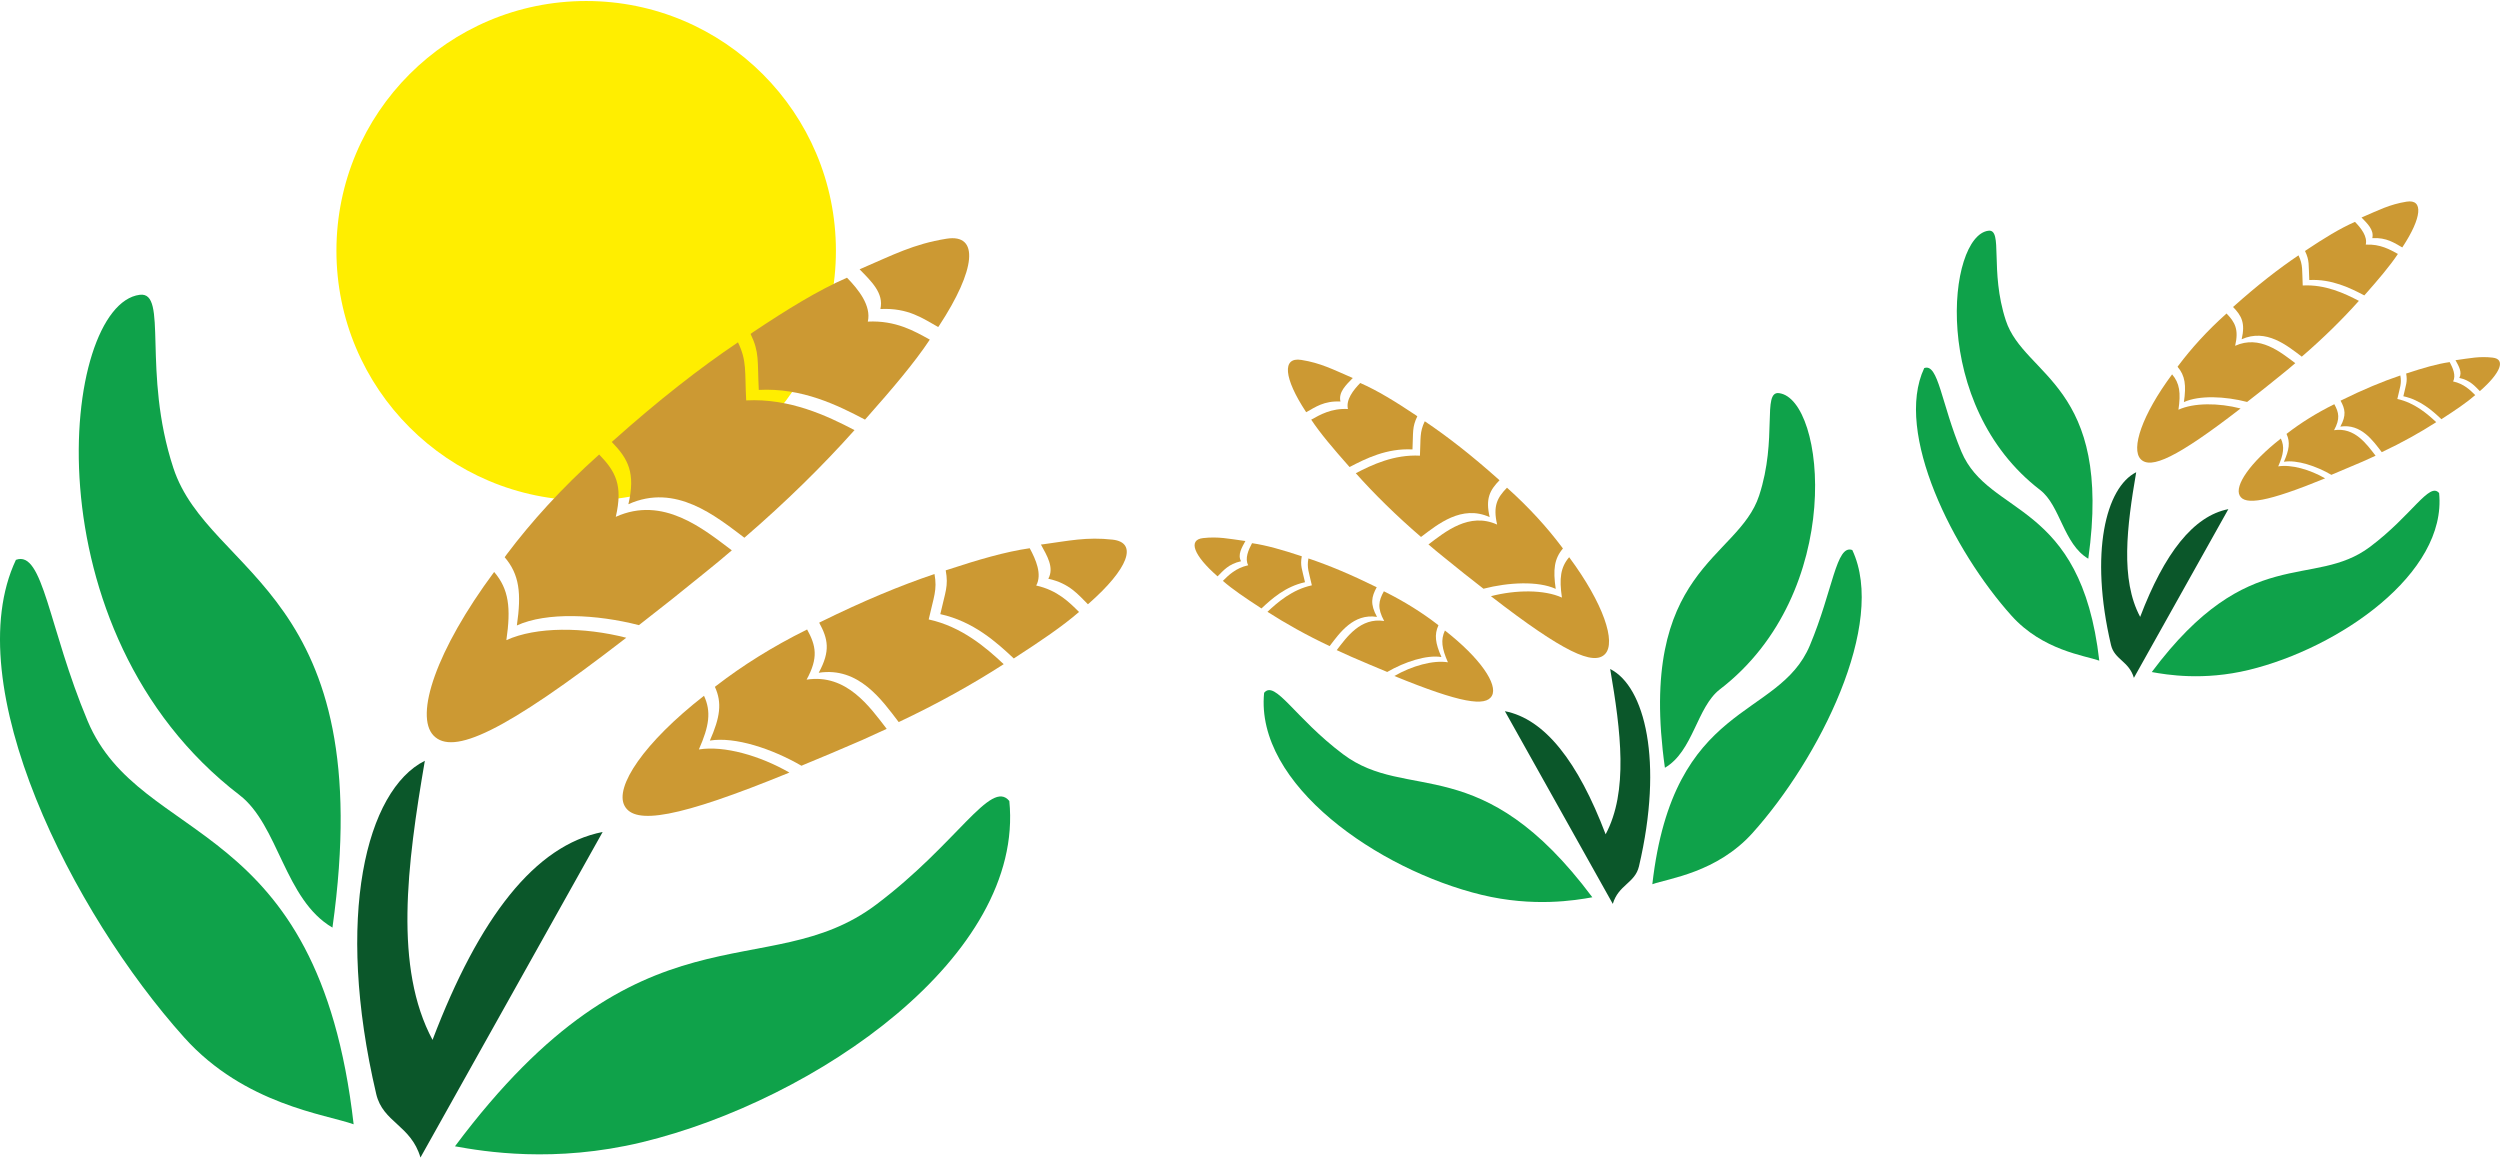
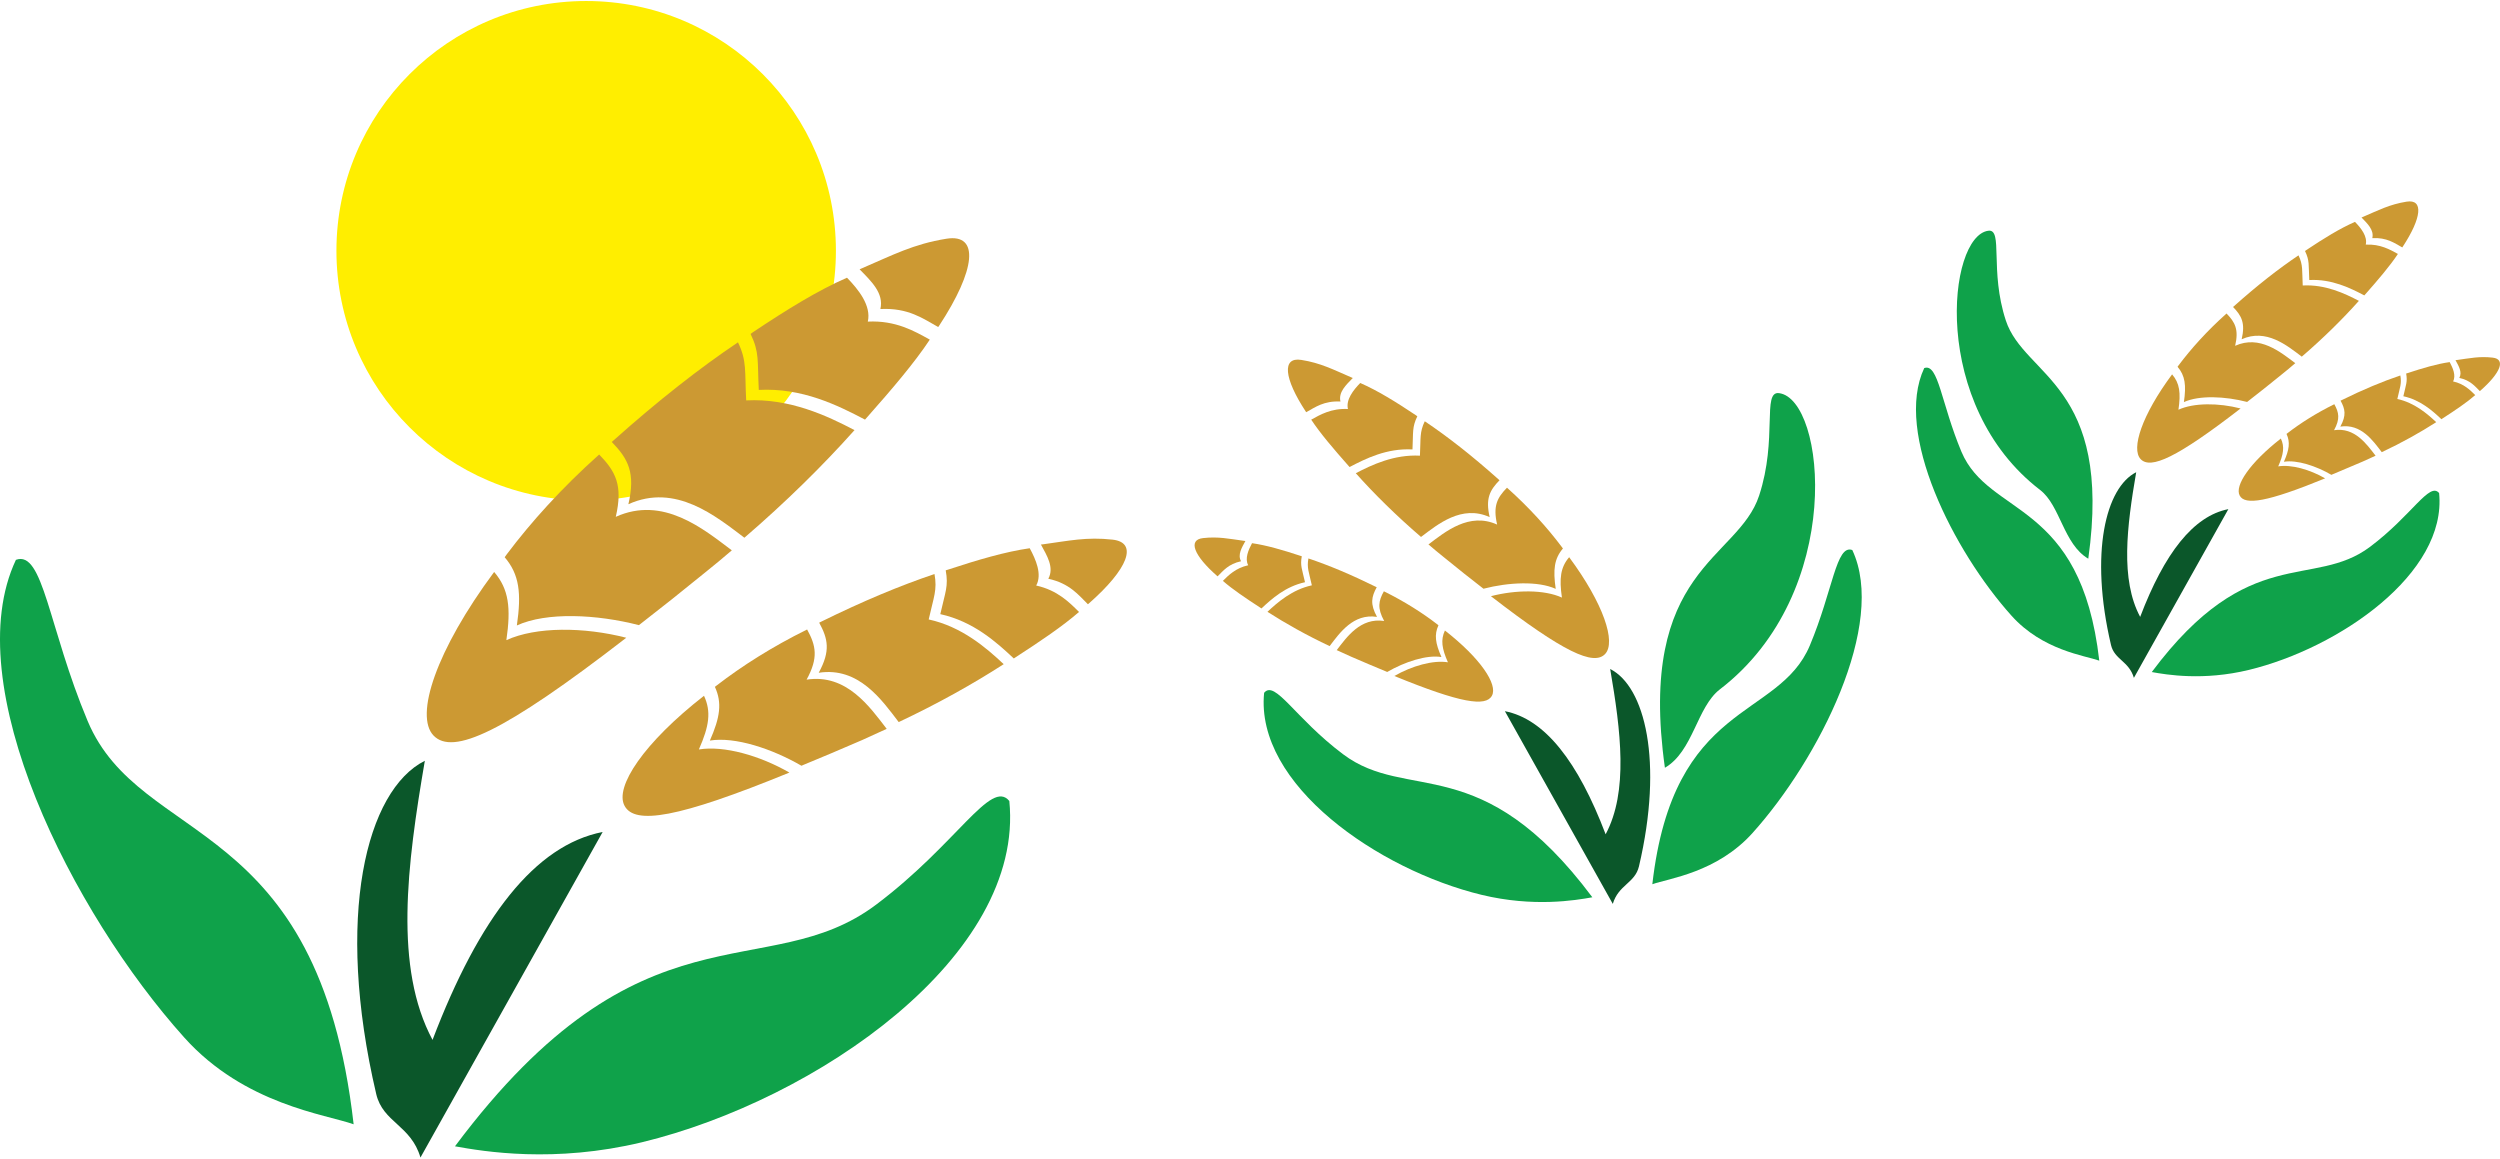
<svg xmlns="http://www.w3.org/2000/svg" xml:space="preserve" width="779px" height="361px" version="1.1" style="shape-rendering:geometricPrecision; text-rendering:geometricPrecision; image-rendering:optimizeQuality; fill-rule:evenodd; clip-rule:evenodd" viewBox="0 0 697.62 322.72">
  <defs>
    <style type="text/css">
   
    .fil3 {fill:none}
    .fil2 {fill:#0B572A}
    .fil1 {fill:#0FA24A}
    .fil4 {fill:#CC9933}
    .fil0 {fill:#FFEE00}
   
  </style>
  </defs>
  <g id="Vrstva_x0020_1">
    <circle class="fil0" cx="163.57" cy="69.69" r="69.69" />
-     <path class="fil1" d="M92.77 258.56c-13.37,-7.79 -15.02,-28.61 -25.93,-36.98 -59.47,-45.63 -49.84,-136.8 -27.85,-139.6 8.06,-1.03 0.56,21.44 9.38,48.31 9.96,30.37 57.6,34.25 44.4,128.27l0 0z" />
    <path class="fil1" d="M98.68 313.45c-7.67,-2.76 -30.44,-5.47 -47.24,-24.19 -31.32,-34.86 -63.41,-98.49 -47,-133.32 7.62,-2.82 9.07,18.87 20.01,44.96 14.85,35.33 64.33,25.65 74.23,112.55z" />
    <path class="fil1" d="M126.96 319.59c8.01,1.45 27.76,4.77 52.21,-1.14 48.62,-11.78 106.8,-51.94 102.48,-95.22 -5.17,-6.28 -14.54,11.91 -37.15,28.91 -30.61,23.05 -65.22,-2.62 -117.54,67.45l0 0z" />
    <path class="fil2" d="M118.55 212.01c-5.02,29.3 -8.62,57.77 2.15,77.89 13.04,-34.27 28.64,-54.34 47.47,-58.02l-50.84 90.84c-2.66,-9.05 -10.47,-9.77 -12.34,-17.7 -11.64,-49.56 -2.79,-84.81 13.56,-93.01z" />
    <path class="fil3" d="M135.88 156.61c5.36,5.27 6.28,10.58 4.83,20.57 9.1,-4.19 25.04,-2.96 37.48,0.89" />
    <path class="fil3" d="M162.62 128.42c5.33,5.28 7.9,9.04 5.69,18.45 14.15,-6.39 26.07,4.8 34.02,10.58" />
    <path class="fil3" d="M200.77 98.42c3.04,5.86 2.32,8.4 2.76,17.14 15.16,-0.81 27.69,7.06 35.34,10.96" />
    <path class="fil3" d="M228.71 79.53c3.21,3.18 9.48,8.99 8.17,14.62 9.13,-0.47 14.77,3.8 19.34,6.14" />
    <g id="_105553181291744">
      <path class="fil4" d="M137.89 159.32c-16.24,21.9 -22.24,40.1 -16.91,45.65 5.36,5.56 19.37,-0.67 53.78,-27.29 -11.81,-3.04 -25.17,-3.13 -33.46,0.67 1.31,-9.02 0.7,-14.23 -3.41,-19.03l0 0z" />
      <path class="fil4" d="M239.87 74.87l0.81 -0.36c8.37,-3.58 14.2,-6.7 23.44,-8.18 9.24,-1.48 8.21,8.65 -2.09,24.33l-0.23 0.31c-4.24,-2.34 -8.31,-5.41 -16.13,-5.02 1.04,-4.44 -2.62,-7.82 -5.8,-11.08l0 0z" />
      <path class="fil4" d="M209.45 92.9l0.7 -0.51c9.37,-6.25 18.05,-11.63 26.2,-15.18 3.19,3.27 6.84,7.82 5.81,12.25 7.81,-0.39 13.06,2.68 17.3,5.03 -4.3,6.5 -10.6,13.87 -17.47,21.63l-0.61 0.69c-7.62,-3.99 -17.5,-8.93 -29.64,-8.29 -0.42,-8.26 0.22,-10.41 -2.29,-15.62l0 0z" />
      <path class="fil4" d="M207.72 149.77c-7.93,-5.97 -19.17,-15.32 -32.37,-9.35 2.03,-8.73 -0.03,-12.64 -4.64,-17.38l0.45 -0.39c12.56,-11.22 24.11,-20.24 34.77,-27.41 2.52,5.22 1.87,7.95 2.29,16.21 12.14,-0.64 22.61,4.3 30.23,8.29 -8.68,9.74 -19.15,20.07 -30.73,30.03z" />
      <path class="fil4" d="M167.09 126.64c-10.39,9.29 -18.93,18.78 -25.68,27.76l-0.58 0.81c4.1,4.81 4.71,10.02 3.4,19.04 8.29,-3.8 22.24,-3.13 34.05,-0.09l0.61 -0.47c5.44,-4.21 11.39,-8.93 17.86,-14.21 2.54,-2.03 5.03,-4.1 7.46,-6.19l0 0c-7.93,-5.97 -19.18,-15.32 -32.38,-9.35 2.04,-8.76 -0.02,-12.64 -4.63,-17.39l-0.11 0.09 0 0z" />
    </g>
    <g id="_105553181278944">
      <path class="fil4" d="M196.45 193.87c-16.75,13.06 -25.04,25.45 -22.16,30.72 2.84,5.28 14.65,3.55 45.99,-9.29 -8.23,-4.74 -18.25,-7.59 -25.26,-6.45 2.88,-6.5 3.49,-10.55 1.43,-14.98l0 0z" />
      <path class="fil4" d="M290.47 151.67l0.69 -0.08c7.01,-0.95 12.06,-2.1 19.29,-1.29 7.23,0.81 4.35,8.21 -6.64,17.84l-0.23 0.19c-2.68,-2.65 -5.1,-5.8 -11.05,-7.12 1.7,-3.12 -0.36,-6.41 -2.06,-9.54z" />
      <path class="fil4" d="M263.9 158.87l0.64 -0.2c8.32,-2.73 15.96,-4.99 22.8,-5.97 1.7,3.13 3.52,7.29 1.81,10.41 5.95,1.31 9.27,4.72 11.95,7.37 -4.58,3.99 -10.83,8.2 -17.61,12.59l-0.59 0.39c-4.88,-4.58 -11.27,-10.33 -20.51,-12.37 1.4,-6.28 2.32,-7.75 1.51,-12.22l0 0z" />
      <path class="fil4" d="M250.78 201.21c-4.69,-6.14 -11.16,-15.49 -22.32,-13.76 3.34,-6.11 2.59,-9.46 0.13,-13.98l0.4 -0.2c11.77,-5.8 22.29,-10.19 31.78,-13.37 0.81,4.47 -0.22,6.37 -1.62,12.67 9.24,2.01 16.05,7.9 20.93,12.48 -8.53,5.5 -18.5,11.08 -29.3,16.16l0 0z" />
      <path class="fil4" d="M225.13 175.42c-9.71,4.8 -18.11,10.16 -25.03,15.49l-0.61 0.47c2.06,4.47 1.45,8.52 -1.4,14.99 7.01,-1.14 17.33,2.26 25.56,7.03l0.56 -0.25c4.94,-2.04 10.39,-4.32 16.36,-6.92 2.31,-1.03 4.6,-2.07 6.86,-3.13l0 0c-4.71,-6.11 -11.19,-15.46 -22.35,-13.73 3.35,-6.14 2.62,-9.48 0.14,-14.01l-0.09 0.06 0 0z" />
    </g>
    <path class="fil3" d="M137.84 158.34c5.33,5.27 4.32,8.85 2.87,18.84 9.1,-4.19 22.13,-4.33 34.55,-0.48" />
    <g id="_2269322830336">
      <path class="fil1" d="M464.59 213.96c7.91,-4.61 8.89,-16.93 15.35,-21.89 35.21,-27.02 29.51,-81 16.49,-82.65 -4.78,-0.61 -0.33,12.69 -5.55,28.6 -5.9,17.98 -34.11,20.27 -26.29,75.94l0 0z" />
      <path class="fil1" d="M461.08 246.46c4.55,-1.63 18.03,-3.23 27.98,-14.32 18.54,-20.64 37.54,-58.31 27.82,-78.94 -4.51,-1.66 -5.37,11.18 -11.84,26.62 -8.79,20.92 -38.09,15.19 -43.96,66.64z" />
      <path class="fil1" d="M444.34 250.1c-4.74,0.86 -16.44,2.82 -30.91,-0.68 -28.79,-6.97 -63.24,-30.75 -60.68,-56.38 3.06,-3.71 8.61,7.06 22,17.12 18.12,13.65 38.61,-1.55 69.59,39.94l0 0z" />
      <path class="fil2" d="M449.32 186.4c2.97,17.35 5.1,34.2 -1.27,46.12 -7.72,-20.29 -16.96,-32.17 -28.11,-34.35l30.11 53.78c1.57,-5.35 6.19,-5.78 7.3,-10.48 6.89,-29.34 1.65,-50.21 -8.03,-55.07z" />
      <path class="fil3" d="M439.06 153.6c-3.18,3.12 -3.72,6.26 -2.86,12.18 -5.39,-2.48 -14.82,-1.75 -22.19,0.53" />
      <path class="fil3" d="M423.23 136.91c-3.16,3.13 -4.68,5.36 -3.37,10.92 -8.38,-3.78 -15.44,2.85 -20.14,6.27" />
      <path class="fil3" d="M400.64 119.15c-1.8,3.47 -1.37,4.97 -1.64,10.14 -8.97,-0.47 -16.39,4.19 -20.91,6.5" />
      <path class="fil3" d="M384.1 107.96c-1.9,1.89 -5.62,5.32 -4.84,8.66 -5.4,-0.28 -8.74,2.25 -11.45,3.64" />
      <g id="_105553181291744_0">
        <path class="fil4" d="M437.87 155.2c9.61,12.97 13.17,23.75 10.01,27.04 -3.17,3.28 -11.47,-0.4 -31.84,-16.16 6.99,-1.81 14.9,-1.86 19.81,0.39 -0.77,-5.33 -0.41,-8.42 2.02,-11.27l0 0z" />
        <path class="fil4" d="M377.49 105.2l-0.48 -0.21c-4.96,-2.12 -8.41,-3.97 -13.88,-4.84 -5.47,-0.88 -4.86,5.12 1.24,14.41l0.13 0.18c2.51,-1.39 4.93,-3.21 9.55,-2.98 -0.61,-2.62 1.56,-4.62 3.44,-6.56l0 0z" />
        <path class="fil4" d="M395.5 115.88l-0.41 -0.3c-5.55,-3.7 -10.69,-6.89 -15.52,-8.99 -1.88,1.93 -4.05,4.63 -3.43,7.26 -4.63,-0.24 -7.74,1.58 -10.25,2.97 2.54,3.85 6.28,8.21 10.34,12.81l0.37 0.41c4.51,-2.36 10.36,-5.29 17.55,-4.91 0.24,-4.89 -0.14,-6.16 1.35,-9.25l0 0z" />
        <path class="fil4" d="M396.53 149.55c4.69,-3.53 11.35,-9.07 19.16,-5.53 -1.2,-5.17 0.02,-7.49 2.75,-10.3l-0.27 -0.23c-7.43,-6.64 -14.27,-11.98 -20.59,-16.22 -1.48,3.09 -1.1,4.7 -1.35,9.6 -7.19,-0.38 -13.39,2.54 -17.9,4.9 5.14,5.77 11.34,11.88 18.2,17.78z" />
        <path class="fil4" d="M420.58 135.86c6.15,5.5 11.21,11.12 15.2,16.44l0.35 0.48c-2.43,2.84 -2.79,5.93 -2.01,11.26 -4.91,-2.24 -13.17,-1.85 -20.16,-0.04l-0.37 -0.29c-3.22,-2.49 -6.74,-5.28 -10.57,-8.41 -1.51,-1.2 -2.98,-2.43 -4.41,-3.66l0 0c4.69,-3.54 11.35,-9.08 19.16,-5.54 -1.2,-5.19 0.02,-7.49 2.75,-10.29l0.06 0.04 0 0.01z" />
      </g>
      <g id="_105553181278944_1">
        <path class="fil4" d="M403.2 175.66c9.92,7.73 14.82,15.07 13.12,18.19 -1.69,3.13 -8.67,2.1 -27.23,-5.5 4.87,-2.81 10.81,-4.49 14.95,-3.82 -1.7,-3.85 -2.06,-6.24 -0.84,-8.87l0 0z" />
        <path class="fil4" d="M347.53 150.68l-0.41 -0.05c-4.15,-0.56 -7.14,-1.24 -11.42,-0.76 -4.28,0.48 -2.58,4.86 3.93,10.56l0.14 0.11c1.58,-1.57 3.02,-3.44 6.54,-4.21 -1.01,-1.85 0.22,-3.8 1.22,-5.65z" />
        <path class="fil4" d="M363.26 154.94l-0.38 -0.12c-4.92,-1.62 -9.45,-2.95 -13.5,-3.53 -1,1.85 -2.08,4.31 -1.07,6.16 -3.52,0.78 -5.49,2.79 -7.07,4.36 2.71,2.37 6.41,4.86 10.42,7.46l0.35 0.23c2.89,-2.71 6.68,-6.12 12.15,-7.32 -0.83,-3.72 -1.38,-4.6 -0.9,-7.24l0 0z" />
        <path class="fil4" d="M371.03 180.01c2.78,-3.64 6.61,-9.18 13.22,-8.15 -1.98,-3.62 -1.54,-5.6 -0.08,-8.28l-0.24 -0.11c-6.97,-3.44 -13.2,-6.04 -18.82,-7.92 -0.48,2.64 0.14,3.77 0.96,7.5 -5.47,1.19 -9.5,4.68 -12.39,7.39 5.06,3.25 10.96,6.56 17.35,9.57l0 0z" />
        <path class="fil4" d="M386.22 164.74c5.75,2.84 10.72,6.01 14.82,9.17l0.36 0.28c-1.22,2.64 -0.86,5.04 0.83,8.87 -4.15,-0.67 -10.26,1.34 -15.14,4.17l-0.33 -0.15c-2.92,-1.21 -6.15,-2.56 -9.68,-4.1 -1.37,-0.61 -2.73,-1.22 -4.07,-1.85l0 0c2.79,-3.62 6.63,-9.15 13.24,-8.13 -1.98,-3.63 -1.56,-5.62 -0.08,-8.29l0.05 0.03 0 0z" />
      </g>
      <path class="fil3" d="M437.9 154.63c-3.16,3.12 -2.56,5.23 -1.7,11.15 -5.39,-2.48 -13.1,-2.56 -20.46,-0.28" />
    </g>
    <g id="_2269322836672">
      <path class="fil1" d="M582.73 155.62c-6.92,-4.04 -7.78,-14.83 -13.43,-19.17 -30.83,-23.64 -25.84,-70.9 -14.44,-72.35 4.18,-0.53 0.29,11.11 4.86,25.04 5.16,15.74 29.86,17.75 23.01,66.48l0 0z" />
      <path class="fil1" d="M585.8 184.07c-3.98,-1.43 -15.78,-2.83 -24.49,-12.54 -16.23,-18.07 -32.86,-51.04 -24.36,-69.1 3.95,-1.46 4.71,9.78 10.37,23.31 7.7,18.31 33.35,13.29 38.48,58.33z" />
      <path class="fil1" d="M600.45 187.25c4.15,0.76 14.4,2.48 27.07,-0.59 25.19,-6.1 55.35,-26.92 53.11,-49.35 -2.68,-3.26 -7.54,6.18 -19.25,14.98 -15.87,11.95 -33.81,-1.36 -60.93,34.96l0 0z" />
      <path class="fil2" d="M596.1 131.49c-2.6,15.19 -4.47,29.94 1.11,40.37 6.76,-17.76 14.84,-28.16 24.61,-30.07l-26.36 47.08c-1.37,-4.68 -5.42,-5.06 -6.39,-9.17 -6.03,-25.69 -1.45,-43.95 7.03,-48.21z" />
      <path class="fil3" d="M605.08 102.78c2.78,2.74 3.26,5.48 2.5,10.66 4.72,-2.17 12.98,-1.53 19.43,0.46" />
      <path class="fil3" d="M618.94 88.17c2.76,2.74 4.09,4.69 2.95,9.56 7.33,-3.31 13.51,2.49 17.63,5.48" />
      <path class="fil3" d="M638.71 72.62c1.58,3.04 1.2,4.36 1.43,8.88 7.86,-0.42 14.35,3.66 18.32,5.69" />
      <path class="fil3" d="M653.19 62.83c1.66,1.65 4.92,4.66 4.24,7.58 4.73,-0.25 7.65,1.97 10.02,3.18" />
      <g id="_105553181291744_2">
        <path class="fil4" d="M606.12 104.18c-8.42,11.36 -11.53,20.79 -8.76,23.67 2.78,2.88 10.04,-0.35 27.87,-14.15 -6.12,-1.58 -13.05,-1.62 -17.34,0.35 0.68,-4.67 0.36,-7.38 -1.77,-9.87l0 0z" />
        <path class="fil4" d="M658.98 60.41l0.42 -0.18c4.34,-1.85 7.36,-3.47 12.15,-4.24 4.78,-0.77 4.25,4.48 -1.09,12.61l-0.11 0.16c-2.2,-1.22 -4.31,-2.81 -8.36,-2.6 0.53,-2.3 -1.37,-4.05 -3.01,-5.75l0 0z" />
        <path class="fil4" d="M643.21 69.76l0.36 -0.26c4.86,-3.24 9.36,-6.03 13.58,-7.87 1.65,1.69 3.55,4.05 3.01,6.35 4.05,-0.2 6.77,1.39 8.97,2.6 -2.23,3.37 -5.5,7.19 -9.05,11.21l-0.32 0.36c-3.95,-2.06 -9.07,-4.62 -15.36,-4.29 -0.22,-4.28 0.11,-5.4 -1.19,-8.1l0 0z" />
        <path class="fil4" d="M642.31 99.24c-4.1,-3.1 -9.93,-7.94 -16.78,-4.85 1.06,-4.53 -0.01,-6.55 -2.4,-9.01l0.23 -0.2c6.51,-5.82 12.5,-10.49 18.03,-14.21 1.3,2.71 0.97,4.13 1.18,8.41 6.3,-0.34 11.72,2.22 15.67,4.29 -4.5,5.05 -9.92,10.4 -15.93,15.57z" />
        <path class="fil4" d="M621.25 87.25c-5.38,4.81 -9.8,9.73 -13.3,14.39l-0.31 0.42c2.13,2.49 2.45,5.19 1.77,9.86 4.29,-1.96 11.53,-1.62 17.64,-0.04l0.32 -0.25c2.82,-2.18 5.9,-4.63 9.26,-7.36 1.32,-1.05 2.6,-2.12 3.86,-3.21l0 0c-4.11,-3.09 -9.93,-7.94 -16.78,-4.85 1.06,-4.54 -0.01,-6.55 -2.4,-9.01l-0.06 0.05 0 0z" />
      </g>
      <g id="_105553181278944_3">
        <path class="fil4" d="M636.47 122.09c-8.68,6.77 -12.98,13.19 -11.48,15.93 1.47,2.73 7.59,1.83 23.83,-4.82 -4.26,-2.46 -9.46,-3.93 -13.09,-3.34 1.49,-3.37 1.81,-5.47 0.74,-7.77l0 0z" />
        <path class="fil4" d="M685.2 100.22l0.36 -0.04c3.63,-0.49 6.25,-1.09 10,-0.67 3.74,0.42 2.25,4.25 -3.45,9.25l-0.11 0.1c-1.39,-1.38 -2.65,-3.01 -5.73,-3.69 0.88,-1.62 -0.19,-3.33 -1.07,-4.95z" />
        <path class="fil4" d="M671.43 103.95l0.33 -0.1c4.31,-1.42 8.28,-2.59 11.82,-3.09 0.88,1.62 1.82,3.77 0.94,5.39 3.08,0.68 4.8,2.45 6.19,3.82 -2.37,2.07 -5.61,4.25 -9.13,6.52l-0.3 0.21c-2.53,-2.38 -5.84,-5.36 -10.63,-6.41 0.72,-3.26 1.2,-4.02 0.78,-6.34l0 0z" />
        <path class="fil4" d="M664.63 125.9c-2.43,-3.19 -5.78,-8.03 -11.57,-7.14 1.74,-3.16 1.35,-4.9 0.07,-7.24l0.21 -0.1c6.1,-3.01 11.55,-5.28 16.47,-6.93 0.42,2.31 -0.12,3.3 -0.84,6.56 4.79,1.05 8.32,4.1 10.85,6.47 -4.43,2.85 -9.59,5.74 -15.19,8.37l0 0.01z" />
        <path class="fil4" d="M651.34 112.53c-5.03,2.49 -9.39,5.26 -12.98,8.03l-0.31 0.24c1.07,2.32 0.75,4.42 -0.73,7.77 3.63,-0.59 8.99,1.17 13.25,3.65l0.29 -0.13c2.56,-1.06 5.38,-2.25 8.48,-3.59 1.2,-0.54 2.38,-1.07 3.56,-1.62l0 0c-2.45,-3.17 -5.8,-8.01 -11.59,-7.12 1.74,-3.18 1.36,-4.92 0.07,-7.26l-0.04 0.03 0 0z" />
      </g>
      <path class="fil3" d="M606.09 103.68c2.77,2.73 2.25,4.58 1.49,9.76 4.72,-2.17 11.47,-2.24 17.91,-0.24" />
    </g>
  </g>
</svg>